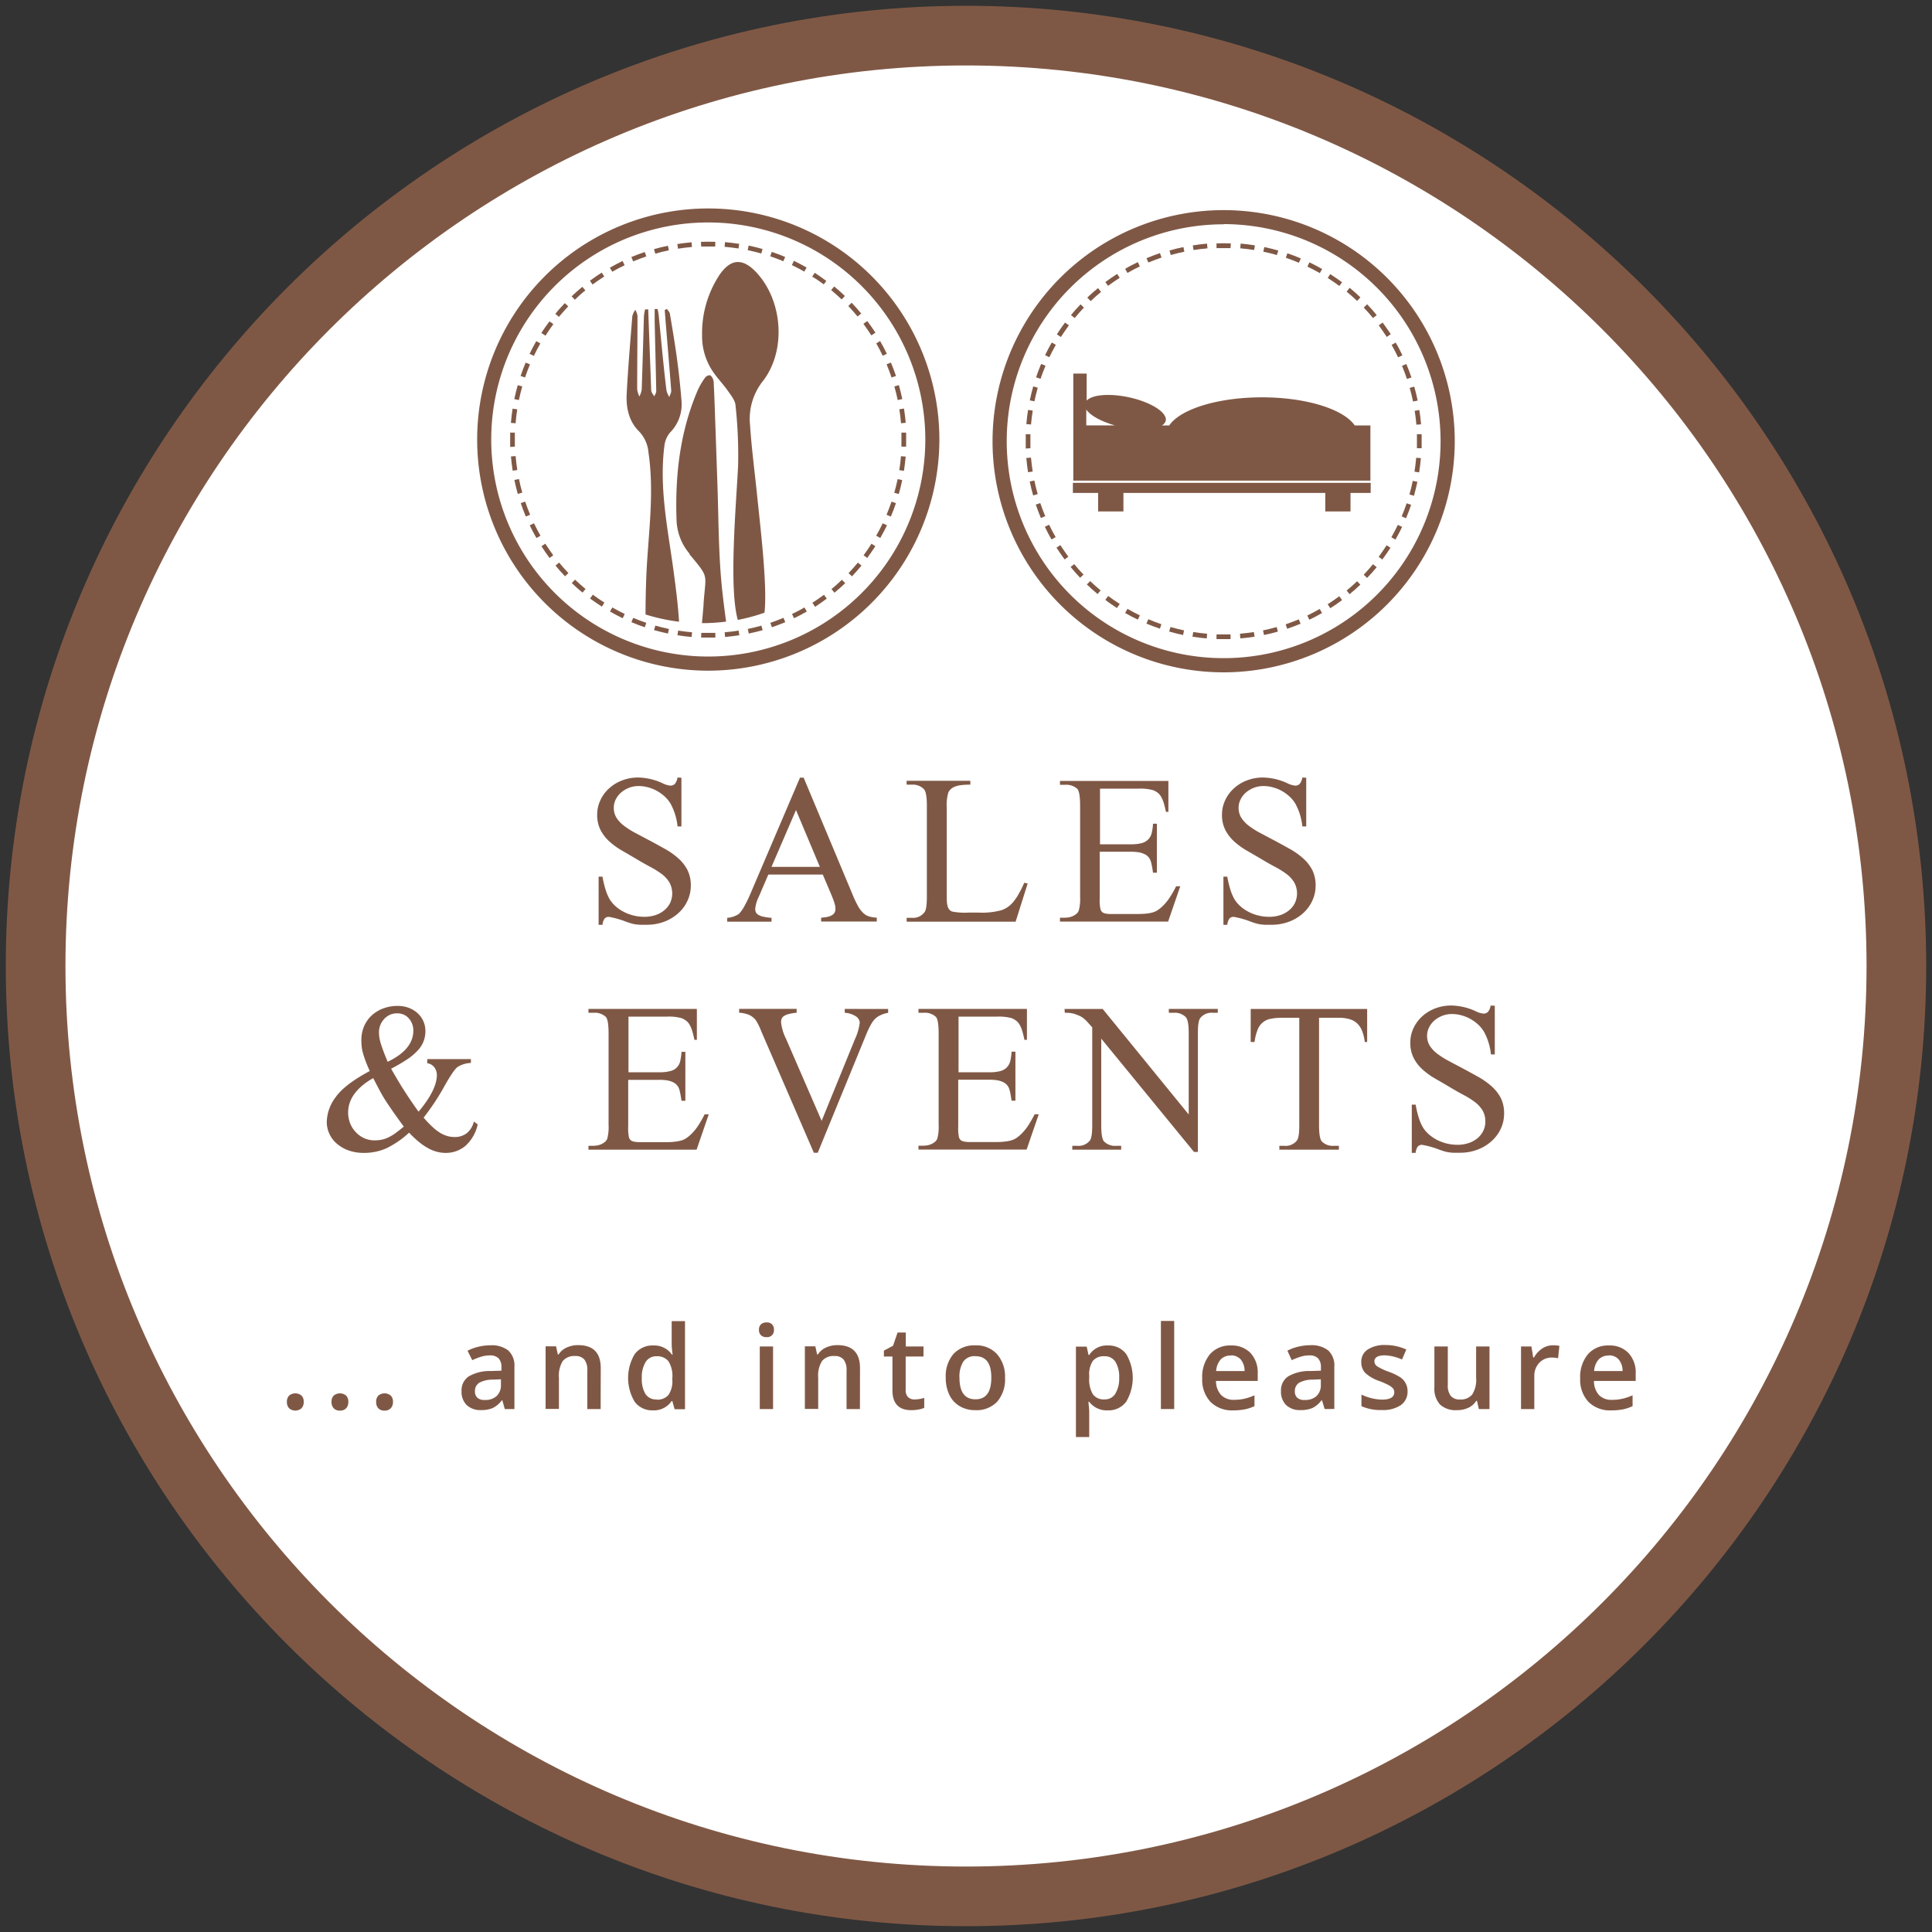
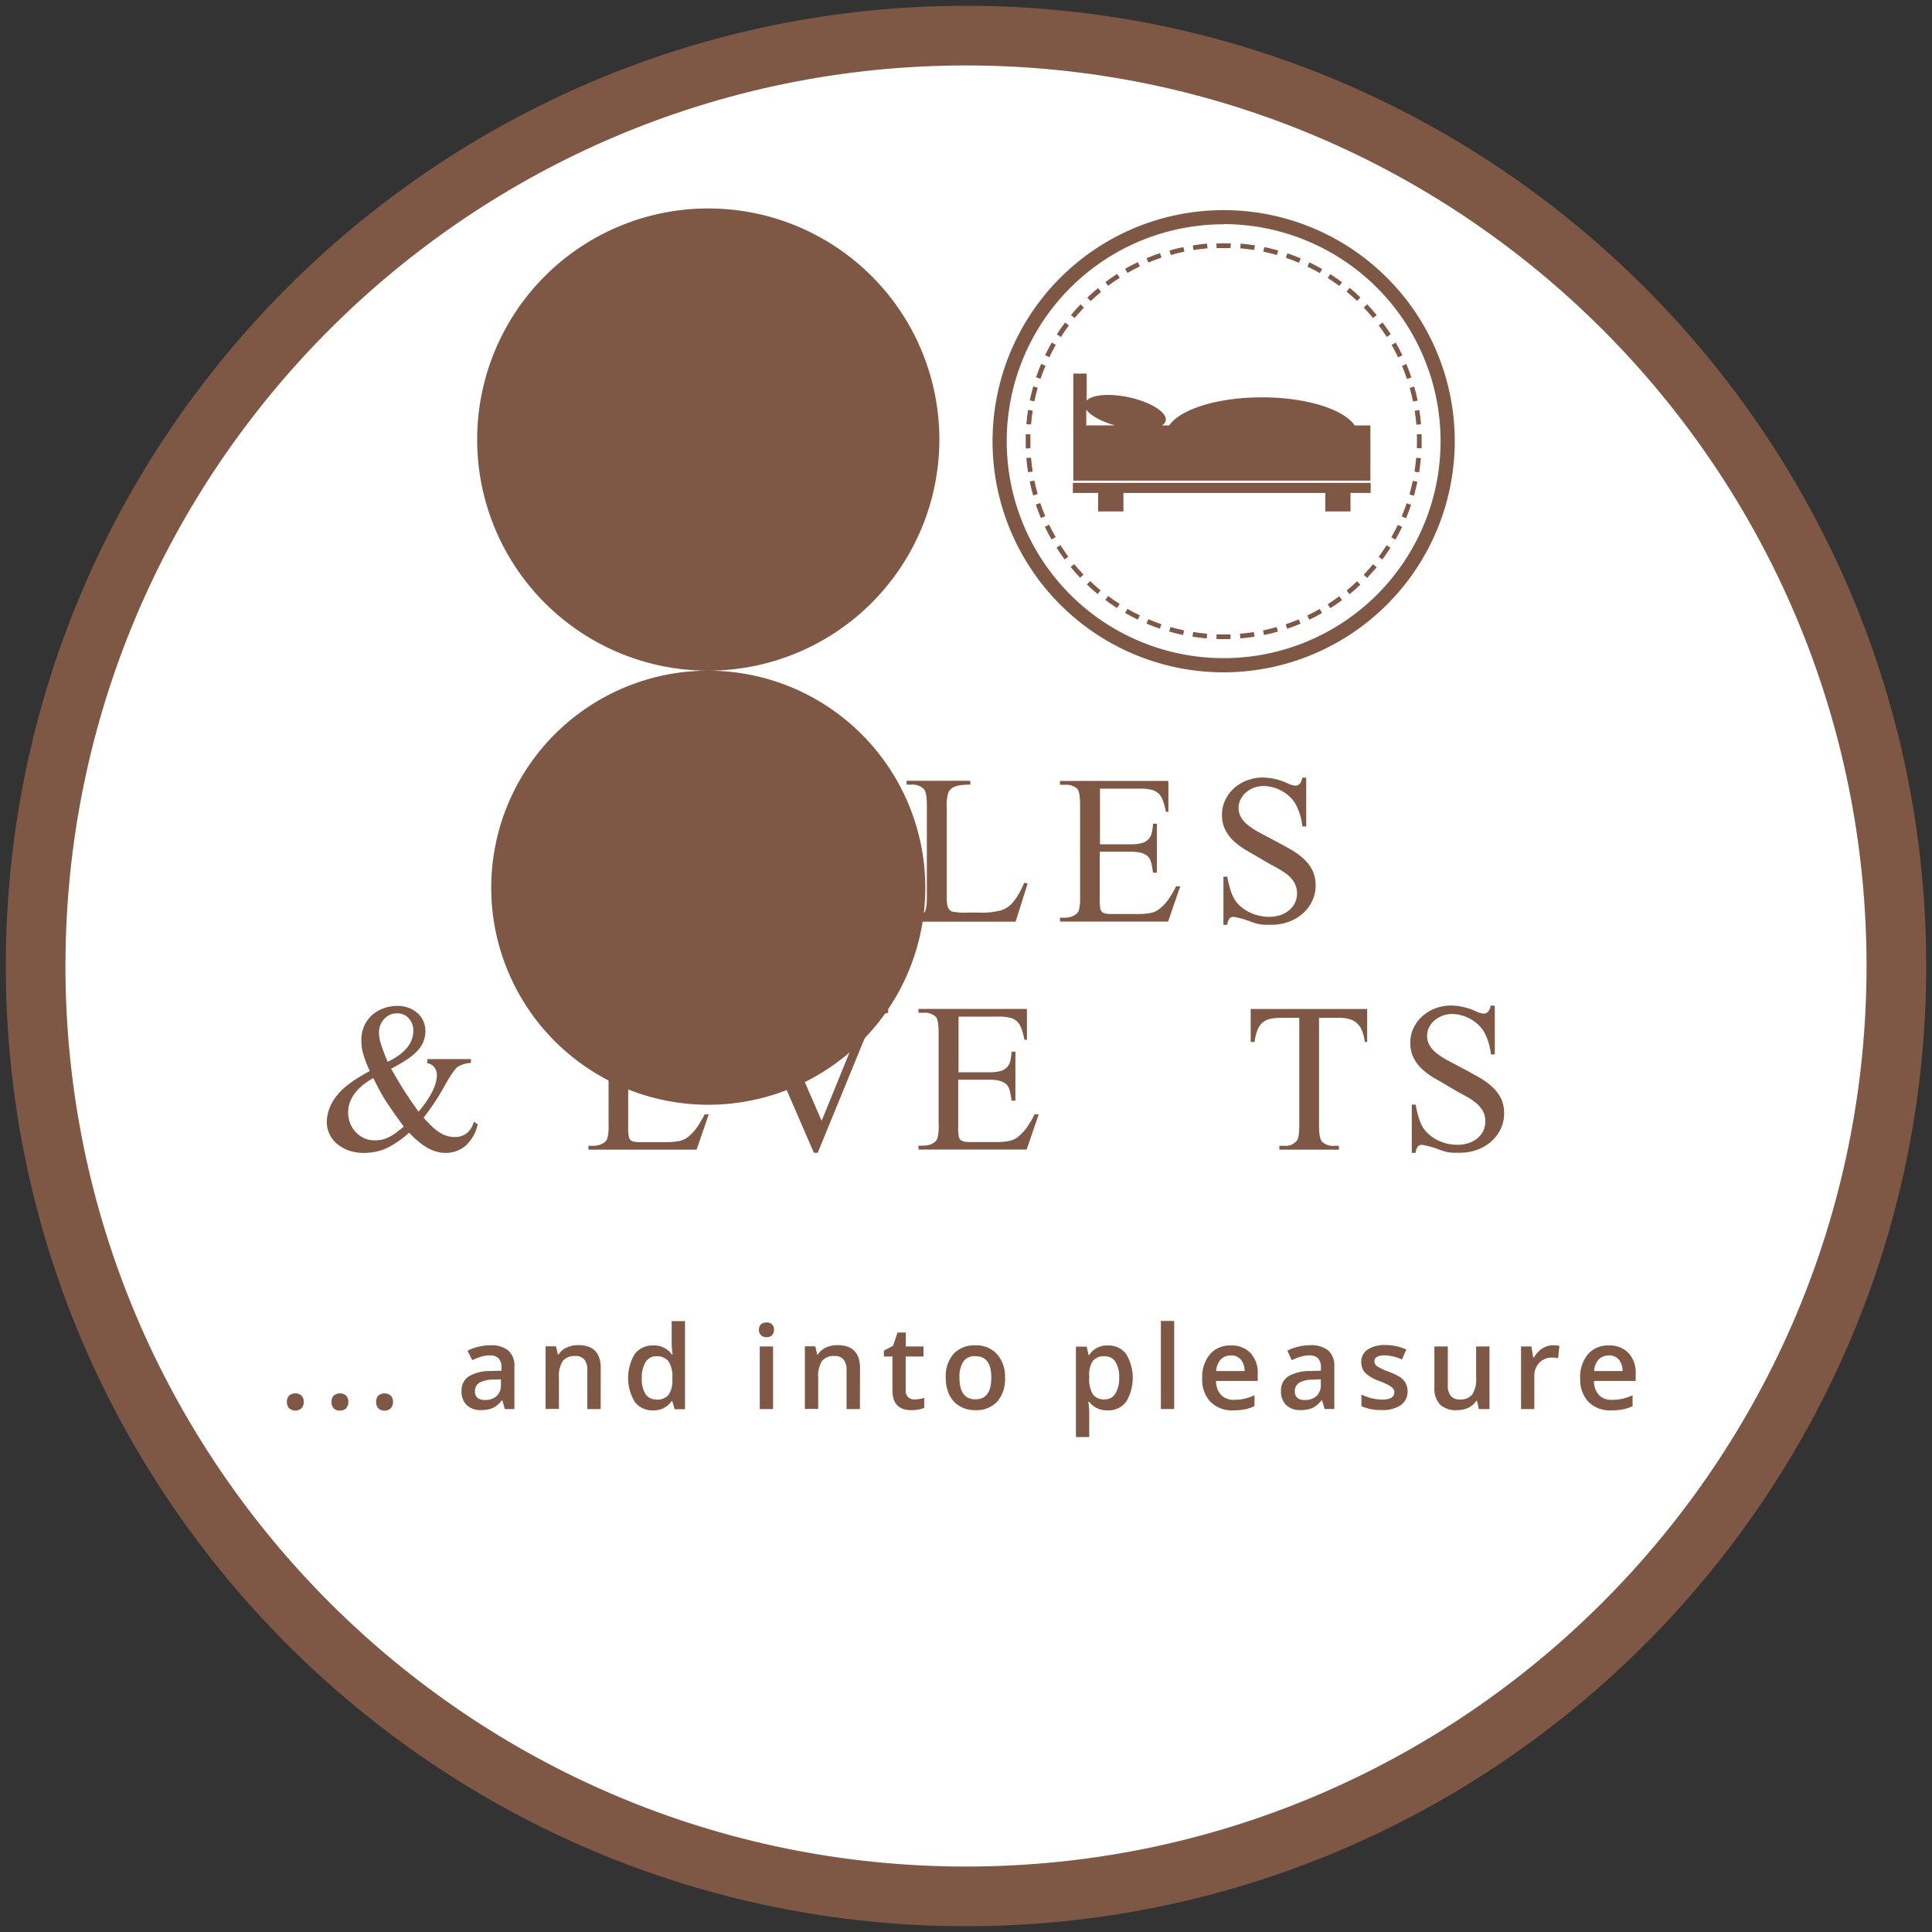
<svg xmlns="http://www.w3.org/2000/svg" id="EN" width="500" height="500" viewBox="0 0 500 500">
  <rect x="0" y="0" width="500" height="500" fill="#333333" stroke="none" />
  <defs>
    <style>.cls-1{fill:#fff;}.cls-2{fill:#7f5845;}</style>
  </defs>
  <title>Icon-Arrangements</title>
  <g id="Events_Kopie_2" data-name="Events Kopie 2">
    <circle class="cls-1" cx="250" cy="250" r="245.47" />
    <path class="cls-2" d="M250,498.5C113,498.5,1.5,387,1.5,250S113,1.5,250,1.5,498.5,113,498.5,250,387,498.5,250,498.5Zm0-481.56C121.49,16.94,16.94,121.49,16.94,250S121.49,483.06,250,483.06,483.06,378.51,483.06,250,378.51,16.94,250,16.94Z" />
    <path class="cls-1" d="M183.31,164.41a50.66,50.66,0,1,0-50.66-50.66,50.66,50.66,0,0,0,50.66,50.66" />
    <path class="cls-2" d="M187.65,164.85l-.1-1.22c1.2-.1,2.41-.24,3.6-.44l.19,1.2c-1.22.2-2.46.35-3.69.46m6.12-.89-.24-1.19c1.2-.24,2.38-.54,3.51-.86l.34,1.17c-1.16.33-2.38.63-3.61.88m6-1.63-.4-1.15c1.08-.37,2.2-.78,3.4-1.29l.46,1.13c-1.22.5-2.36.93-3.46,1.31M205.5,160l-.53-1.1c1.11-.52,2.19-1.09,3.22-1.69l.61,1.05q-1.61.93-3.3,1.74m5.41-3-.66-1c1-.65,2-1.35,3-2.07l.71,1c-1,.74-2,1.45-3,2.11m5-3.65-.78-.93c.94-.78,1.86-1.59,2.71-2.41l.85.88c-.88.83-1.81,1.67-2.78,2.46m4.53-4.23-.89-.83c.84-.88,1.64-1.8,2.42-2.73l.93.78c-.79.95-1.62,1.88-2.46,2.78m4-4.73-1-.72c.73-1,1.43-2,2.05-3l1,.65c-.65,1-1.36,2-2.11,3.05m3.38-5.17-1.05-.61c.62-1.06,1.18-2.15,1.68-3.2l1.11.52c-.52,1.08-1.11,2.19-1.74,3.29m2.74-5.55-1.11-.47c.45-1.08.88-2.22,1.29-3.4l1.14.4c-.41,1.2-.85,2.36-1.32,3.47m2.06-5.84-1.17-.32c.32-1.13.61-2.32.87-3.53l1.18.25c-.26,1.24-.55,2.45-.88,3.6m1.33-6-1.2-.18c.19-1.22.34-2.42.43-3.6l1.22.09c-.1,1.21-.26,2.45-.45,3.69" />
    <path class="cls-2" d="M233.18,109.53c-.09-1.2-.24-2.42-.43-3.61l1.2-.19c.19,1.22.34,2.46.45,3.69Zm-.86-6c-.24-1.21-.53-2.39-.86-3.52l1.17-.34c.33,1.16.62,2.38.88,3.61Zm-1.59-5.84c-.36-1.08-.78-2.2-1.28-3.4l1.12-.46c.5,1.22.94,2.36,1.31,3.46Zm-2.28-5.61c-.52-1.11-1.09-2.18-1.68-3.22l1-.6c.61,1.06,1.2,2.16,1.74,3.29Zm-2.94-5.28c-.65-1-1.35-2-2.06-3l1-.71c.75,1,1.46,2,2.11,3Zm-3.57-4.89c-.78-.94-1.59-1.86-2.4-2.71l.87-.85c.84.88,1.67,1.82,2.47,2.78Zm-4.12-4.42c-.87-.83-1.79-1.64-2.72-2.42l.78-.93c1,.79,1.88,1.62,2.78,2.46ZM213.2,73.6c-1-.73-2-1.43-3-2l.65-1c1,.65,2,1.35,3,2.1Zm-5.06-3.31c-1.07-.62-2.14-1.18-3.2-1.68l.52-1.11c1.08.52,2.19,1.11,3.29,1.74Zm-5.41-2.68c-1.08-.45-2.21-.88-3.39-1.28l.39-1.14c1.2.4,2.37.84,3.47,1.31Zm-5.71-2c-1.1-.32-2.26-.6-3.52-.87l.25-1.19c1.3.28,2.47.57,3.6.89Zm-5.9-1.3c-1.21-.19-2.42-.34-3.59-.43l.1-1.22c1.2.11,2.44.26,3.67.45Z" />
    <path class="cls-2" d="M133.44,109.54l-1.22-.1c.1-1.21.25-2.45.44-3.68l1.2.18c-.19,1.22-.34,2.42-.42,3.6m.85-6-1.19-.26c.28-1.29.57-2.47.89-3.6l1.17.33c-.32,1.11-.6,2.26-.87,3.53m1.59-5.84-1.15-.4c.4-1.2.85-2.36,1.31-3.46l1.12.47c-.45,1.08-.89,2.21-1.28,3.39m2.28-5.6-1.1-.53c.51-1.08,1.1-2.18,1.73-3.29l1.05.61q-.93,1.62-1.68,3.21m2.94-5.28-1-.65c.65-1,1.35-2,2.11-3l1,.72c-.73,1-1.43,2-2.05,3M144.65,82l-.93-.77c.78-1,1.61-1.88,2.45-2.78l.89.83c-.83.88-1.63,1.79-2.41,2.72m4.13-4.43-.85-.88c.88-.83,1.81-1.66,2.78-2.46l.78.93c-1,.78-1.87,1.59-2.71,2.41m4.6-3.91-.71-1c1-.74,2-1.45,3.05-2.11l.66,1c-1,.65-2,1.34-3,2.06m5.06-3.32-.61-1c1.06-.62,2.16-1.2,3.3-1.75l.52,1.11c-1.1.52-2.18,1.09-3.21,1.68m5.43-2.68-.47-1.13c1.22-.5,2.36-.93,3.47-1.3l.39,1.14c-1.08.37-2.2.79-3.39,1.29m5.72-2-.34-1.17c1.15-.33,2.37-.63,3.61-.88l.24,1.18c-1.21.25-2.39.54-3.51.87m5.88-1.29-.18-1.2c1.21-.19,2.45-.35,3.69-.46l.1,1.22c-1.2.1-2.42.25-3.61.44" />
    <path class="cls-2" d="M179,164.85c-1.2-.11-2.45-.25-3.68-.45l.19-1.2c1.21.19,2.42.34,3.59.43Zm-6.13-.89c-1.29-.28-2.46-.57-3.6-.88l.33-1.17c1.11.31,2.27.6,3.53.87Zm-6-1.63c-1.2-.4-2.37-.84-3.46-1.31l.46-1.11c1.08.45,2.22.88,3.39,1.28ZM161.15,160c-1.07-.52-2.18-1.1-3.28-1.73l.6-1.06c1.08.62,2.15,1.18,3.21,1.69Zm-5.39-3c-1-.65-2-1.35-3.06-2.1l.72-1c1,.74,2,1.43,3,2.05Zm-5-3.64c-1-.78-1.88-1.62-2.78-2.46l.83-.89c.88.83,1.79,1.64,2.73,2.42Zm-4.53-4.21c-.84-.88-1.67-1.82-2.47-2.78l.94-.78c.78.95,1.59,1.87,2.4,2.71Zm-4-4.74c-.74-1-1.45-2-2.11-3.05l1-.66c.65,1,1.34,2,2.06,3Zm-3.39-5.17c-.61-1-1.2-2.16-1.75-3.29l1.11-.52c.52,1.1,1.09,2.17,1.68,3.21Zm-2.76-5.56c-.51-1.23-.94-2.37-1.31-3.47l1.14-.4c.37,1.09.79,2.2,1.29,3.4ZM134,127.82c-.33-1.15-.62-2.37-.88-3.61l1.19-.24c.24,1.21.53,2.39.86,3.51Zm-1.32-6c-.19-1.22-.34-2.46-.45-3.69l1.21-.1c.1,1.2.25,2.41.44,3.61Z" />
    <path class="cls-2" d="M183.32,165c-.63,0-1.25,0-1.87,0l.05-1.21c1.21,0,2.41,0,3.63,0l0,1.21c-.62,0-1.23,0-1.85,0m51.23-49.41-1.22,0c0-.6,0-1.21,0-1.81s0-1.22,0-1.82l1.22,0q0,.93,0,1.86c0,.62,0,1.24,0,1.85m-102.48,0c0-.61,0-1.23,0-1.85s0-1.24,0-1.86l1.21,0c0,.6,0,1.21,0,1.82s0,1.21,0,1.81Zm53.06-51.87c-1.22,0-2.42,0-3.63,0l-.05-1.21q1.86-.08,3.72,0Z" />
-     <path class="cls-2" d="M183.31,173.57a59.81,59.81,0,1,1,59.8-59.82,59.88,59.88,0,0,1-59.8,59.82m0-116a56.17,56.17,0,1,0,56.16,56.16,56.22,56.22,0,0,0-56.16-56.16" />
+     <path class="cls-2" d="M183.31,173.57a59.81,59.81,0,1,1,59.8-59.82,59.88,59.88,0,0,1-59.8,59.82a56.17,56.17,0,1,0,56.16,56.16,56.22,56.22,0,0,0-56.16-56.16" />
    <path class="cls-2" d="M190.91,160.44a47.31,47.31,0,0,0,6.94-1.88c.8-7-1.15-22.82-1.92-30.48-.61-6-1.42-12-1.81-18a15.72,15.72,0,0,1,3.24-11.36c6.19-7.87,5.27-20.92-1.67-28.28-3.49-3.7-6.58-3.53-9.49.71a27.39,27.39,0,0,0-4.5,15.55,16.38,16.38,0,0,0,3.17,10c1.09,1.51,2.39,2.87,3.47,4.4.79,1.15,1.86,2.42,2,3.71a118.71,118.71,0,0,1,.68,15.64c-.45,9.6-2.47,31.58-.07,40M163.65,81.72c-.53,6.71-1.11,13.42-1.46,20.14-.2,3.56.52,7.1,3.12,9.7a9,9,0,0,1,2.52,5.6c1.35,9.17.31,18.28-.31,27.41-.33,4.81-.44,9.63-.46,14.45a47.67,47.67,0,0,0,8.68,1.88c-.26-4.21-.79-8.4-1.35-12.58-1.44-10.92-3.86-21.76-2.45-32.88a6.54,6.54,0,0,1,1.44-3.47,10.34,10.34,0,0,0,3-8.16q-.45-5.59-1.2-11.16c-.52-3.82-1.17-7.63-1.81-11.44-.07-.45-.5-.84-.76-1.26l-.58.29c.57,7.35,1.11,13.35,1.67,20.7.09.69-.34,1.23-.47,1.81a5.15,5.15,0,0,1-.76-1.8c-.79-6.44-1.35-12.9-2-19.35a15.3,15.3,0,0,0-.29-1.62l-.75,0c0,1.1,0,2.2,0,3.31.13,5.86.29,11.79.4,17.64.06.78-.29,1.08-.49,1.66-.3-.55-.67-.79-.81-1.53-.26-7.45-.51-13.53-.77-21l-.81,0a12,12,0,0,0-.3,1.76c-.19,6.35-.36,12.71-.58,19.06a6.57,6.57,0,0,1-.59,1.73,6.38,6.38,0,0,1-.58-1.83c0-6.35.08-12.71.08-19.07a4.55,4.55,0,0,0-.57-1.53,5,5,0,0,0-.72,1.5m14.69,61.69c5.25,6.33,4.27,4.85,3.7,12.85,0,.13,0,.25,0,.37-.14,1.56-.27,3.12-.42,4.68h.25a48.92,48.92,0,0,0,6-.4c-.51-3.82-1-7.63-1.32-11.46-.64-7.88-.64-15.81-.91-23.71h0q-.24-7.09-.49-14.2c-.16-4.17-.26-8.34-.49-12.51a2.45,2.45,0,0,0-.9-1.88c-1,0-1.32.63-1.69,1.15a17.58,17.58,0,0,0-1.77,3.28c-4.43,10.61-5.65,21.73-5.25,33.12a14.19,14.19,0,0,0,3.41,8.7" />
    <g id="HNT_Symbol_Zimmer" data-name="HNT Symbol Zimmer">
      <path class="cls-1" d="M316.69,164.8A50.66,50.66,0,1,0,266,114.14a50.67,50.67,0,0,0,50.65,50.66" />
      <path class="cls-2" d="M321,165.22l-.1-1.21c1.2-.11,2.41-.25,3.6-.43l.19,1.19c-1.21.2-2.46.34-3.69.45m6.12-.88-.25-1.2c1.2-.24,2.38-.53,3.52-.86l.34,1.17c-1.17.34-2.38.64-3.61.89m6-1.62-.39-1.15c1.08-.37,2.19-.79,3.4-1.28l.46,1.13c-1.23.5-2.36.93-3.47,1.3m5.73-2.34-.53-1.09c1.11-.53,2.18-1.1,3.22-1.7l.6,1.06c-1.05.61-2.16,1.2-3.29,1.73m5.42-3-.67-1c1-.65,2-1.34,3-2.07l.73,1c-1,.73-2,1.44-3.05,2.1m5-3.64-.78-.94c.93-.76,1.84-1.57,2.72-2.41l.84.89c-.89.86-1.83,1.68-2.78,2.46m4.52-4.2-.87-.84c.79-.83,1.61-1.74,2.4-2.71l.95.78c-.82,1-1.65,1.92-2.48,2.77m4-4.72-1-.74c.73-1,1.41-2,2.05-3l1,.65c-.66,1-1.38,2.07-2.12,3.07m3.4-5.18-1.05-.61c.61-1.07,1.18-2.15,1.68-3.2l1.11.52c-.52,1.09-1.1,2.19-1.74,3.29m2.75-5.53-1.13-.48c.48-1.13.91-2.27,1.29-3.39l1.16.4c-.39,1.14-.83,2.3-1.32,3.47m2.05-5.82-1.17-.34c.34-1.19.63-2.37.86-3.52l1.2.25c-.24,1.17-.55,2.38-.89,3.61m1.34-6.05-1.2-.19c.18-1.18.33-2.39.44-3.59l1.21.09c-.1,1.24-.25,2.48-.45,3.69" />
      <path class="cls-2" d="M366.56,109.91c-.1-1.19-.26-2.41-.44-3.6l1.2-.19c.2,1.22.35,2.46.45,3.69Zm-.87-6c-.25-1.2-.53-2.38-.86-3.52l1.17-.34c.34,1.17.64,2.38.89,3.62Zm-1.57-5.83c-.37-1.09-.79-2.2-1.28-3.41l1.12-.46c.51,1.23.94,2.36,1.32,3.47Zm-2.29-5.6c-.52-1.11-1.09-2.18-1.69-3.22l1.06-.6c.61,1,1.2,2.16,1.74,3.29Zm-2.94-5.28c-.65-1-1.35-2-2.07-3l1-.73c.73,1,1.44,2,2.11,3Zm-3.55-4.89c-.77-.93-1.57-1.84-2.4-2.72l.88-.84c.86.89,1.68,1.83,2.47,2.79Zm-4.12-4.43c-.83-.79-1.75-1.61-2.71-2.4l.78-1c1,.82,1.92,1.65,2.78,2.48ZM346.62,74c-1-.73-2-1.42-3-2.06l.64-1c1,.65,2.08,1.37,3.07,2.11Zm-5.05-3.32c-1.09-.61-2.16-1.18-3.21-1.68l.52-1.11c1.08.52,2.19,1.1,3.29,1.74ZM336.16,68c-1.12-.47-2.26-.91-3.38-1.29l.39-1.16c1.15.39,2.32.83,3.48,1.33Zm-5.69-2c-1.19-.34-2.37-.62-3.52-.86l.25-1.2c1.17.24,2.39.55,3.61.89Zm-5.9-1.3c-1.17-.18-2.38-.34-3.59-.44l.1-1.22c1.24.11,2.47.26,3.69.46Z" />
      <path class="cls-2" d="M266.83,109.86l-1.21-.1c.1-1.24.25-2.47.45-3.68l1.2.19c-.19,1.18-.34,2.39-.44,3.59m.88-6-1.2-.25c.24-1.17.55-2.39.89-3.61l1.17.34c-.34,1.19-.63,2.37-.86,3.52m1.58-5.82-1.16-.4c.39-1.14.84-2.3,1.32-3.46l1.13.47c-.48,1.14-.91,2.28-1.29,3.39m2.28-5.59-1.1-.53c.51-1.07,1.09-2.18,1.73-3.28l1.05.6c-.61,1.09-1.18,2.15-1.68,3.21m2.94-5.27-1-.65c.65-1,1.37-2.07,2.12-3.06l1,.73c-.72,1-1.42,2-2.06,3m3.55-4.89-.95-.77c.82-1,1.65-1.93,2.48-2.78l.87.85c-.79.83-1.6,1.74-2.4,2.7m4.12-4.41-.85-.89c.89-.85,1.83-1.67,2.78-2.46l.78,1c-.93.76-1.84,1.57-2.71,2.4M286.79,74l-.73-1c1-.73,2-1.44,3.06-2.11l.66,1c-1,.65-2,1.34-3,2.07m5-3.32-.6-1.06c1-.61,2.15-1.2,3.29-1.74l.52,1.11c-1.1.52-2.18,1.09-3.21,1.69m5.41-2.7-.47-1.12c1.23-.51,2.36-.94,3.48-1.32l.39,1.16c-1.09.37-2.19.79-3.4,1.28M303,66l-.34-1.17c1.16-.34,2.37-.64,3.61-.89l.24,1.2c-1.2.25-2.38.53-3.51.86m5.88-1.29-.18-1.2c1.21-.2,2.45-.35,3.68-.46l.11,1.22c-1.2.1-2.42.26-3.61.44" />
      <path class="cls-2" d="M312.3,165.22q-1.86-.15-3.69-.45l.2-1.2c1.18.19,2.38.33,3.59.44Zm-6.12-.88c-1.17-.25-2.38-.55-3.6-.9l.34-1.17c1.18.34,2.37.63,3.51.87Zm-6-1.64c-1.15-.38-2.31-.83-3.48-1.31l.48-1.14c1.13.49,2.28.91,3.39,1.3Zm-5.71-2.34c-1.08-.51-2.19-1.09-3.29-1.72l.61-1.07c1.08.62,2.15,1.19,3.2,1.69Zm-5.41-3c-1-.66-2.06-1.36-3-2.12l.73-1c1,.73,2,1.42,3,2.06Zm-5-3.62c-1-.82-1.92-1.65-2.78-2.48l.85-.88c.84.81,1.75,1.61,2.71,2.41Zm-4.53-4.22c-.85-.9-1.68-1.84-2.46-2.79L278,146c.77.93,1.58,1.84,2.41,2.71Zm-4-4.73c-.73-1-1.44-2-2.11-3.06l1-.66c.65,1,1.34,2,2.06,3Zm-3.38-5.18c-.62-1-1.2-2.16-1.75-3.29l1.11-.52c.53,1.09,1.09,2.18,1.69,3.2Zm-2.77-5.55c-.51-1.23-.94-2.37-1.32-3.47l1.16-.4c.37,1.09.79,2.2,1.29,3.4Zm-2-5.85c-.34-1.15-.63-2.37-.89-3.61l1.2-.24c.25,1.2.54,2.39.86,3.51Zm-1.32-6c-.19-1.21-.35-2.45-.45-3.69l1.21-.09c.11,1.2.26,2.41.44,3.6Z" />
      <path class="cls-2" d="M316.69,165.4c-.62,0-1.24,0-1.86,0l0-1.21c1.2,0,2.43,0,3.63,0l0,1.21c-.61,0-1.23,0-1.85,0M367.92,116l-1.22,0c0-.6,0-1.21,0-1.81s0-1.22,0-1.82l1.22,0c0,.61,0,1.23,0,1.86s0,1.24,0,1.85m-102.46,0c0-.61,0-1.23,0-1.85s0-1.25,0-1.86l1.21,0c0,.6,0,1.21,0,1.82s0,1.21,0,1.81Zm53-51.87c-1.2,0-2.43,0-3.63,0l0-1.21c1.23-.06,2.49-.06,3.71,0Z" />
      <path class="cls-2" d="M316.69,174a59.81,59.81,0,1,1,59.8-59.81A59.87,59.87,0,0,1,316.69,174m0-115.95a56.14,56.14,0,1,0,56.13,56.14A56.2,56.2,0,0,0,316.69,58" />
      <polygon class="cls-2" points="354.73 124.96 277.66 124.96 277.66 127.57 284.2 127.57 284.2 132.36 290.74 132.36 290.74 127.57 342.98 127.57 342.98 132.36 349.51 132.36 349.51 127.57 354.73 127.57 354.73 124.96" />
      <path class="cls-2" d="M350.6,110.1c-2.86-4.18-12.49-7.27-24-7.27s-21.18,3.09-24,7.27h-1.91a2,2,0,0,0,1-1.2c.46-2.14-3.85-4.87-9.62-6.1-5-1.06-9.45-.65-10.84.88v-7h-3.46v19.63h0v8.08h76.89V110.1Zm-69.47,0V106c1.05,1.52,3.82,3.08,7.42,4.09Z" />
    </g>
    <path class="cls-2" d="M74.25,362.83a2.25,2.25,0,0,1,.56-1.64,2.52,2.52,0,0,1,3.24,0,2.26,2.26,0,0,1,.55,1.62,2.28,2.28,0,0,1-.56,1.64,2.46,2.46,0,0,1-3.23,0A2.34,2.34,0,0,1,74.25,362.83Z" />
    <path class="cls-2" d="M85.8,362.83a2.21,2.21,0,0,1,.56-1.64,2.51,2.51,0,0,1,3.23,0,2.26,2.26,0,0,1,.56,1.62,2.33,2.33,0,0,1-.56,1.64,2.1,2.1,0,0,1-1.62.61,2.08,2.08,0,0,1-1.61-.6A2.29,2.29,0,0,1,85.8,362.83Z" />
    <path class="cls-2" d="M97.35,362.83a2.24,2.24,0,0,1,.55-1.64,2.52,2.52,0,0,1,3.24,0,2.26,2.26,0,0,1,.56,1.62,2.29,2.29,0,0,1-.57,1.64,2.07,2.07,0,0,1-1.62.61,2.09,2.09,0,0,1-1.61-.6A2.33,2.33,0,0,1,97.35,362.83Z" />
    <path class="cls-2" d="M130.64,364.66,130,362.4h-.12a6.66,6.66,0,0,1-2.36,2,7.54,7.54,0,0,1-3,.53,5.14,5.14,0,0,1-3.73-1.29,4.79,4.79,0,0,1-1.34-3.65,4.28,4.28,0,0,1,1.86-3.78,10.74,10.74,0,0,1,5.67-1.39l2.79-.09v-.86a3.29,3.29,0,0,0-.72-2.32,3,3,0,0,0-2.25-.77,7.61,7.61,0,0,0-2.39.37,17.48,17.48,0,0,0-2.19.86L121,349.57a11.94,11.94,0,0,1,2.89-1.05,13.2,13.2,0,0,1,3-.36,7,7,0,0,1,4.66,1.35,5.28,5.28,0,0,1,1.58,4.23v10.92Zm-5.13-2.35a4.3,4.3,0,0,0,3-1,3.79,3.79,0,0,0,1.13-2.94v-1.41l-2.08.09a7.12,7.12,0,0,0-3.53.81,2.48,2.48,0,0,0-1.11,2.22,2.15,2.15,0,0,0,.65,1.68A2.74,2.74,0,0,0,125.51,362.31Z" />
    <path class="cls-2" d="M155.45,364.66H152v-10a4.31,4.31,0,0,0-.76-2.8,2.89,2.89,0,0,0-2.39-.92,3.85,3.85,0,0,0-3.2,1.28,7.16,7.16,0,0,0-1,4.33v8.07H141.2v-16.2h2.7l.48,2.12h.18a4.75,4.75,0,0,1,2.08-1.79,6.92,6.92,0,0,1,3-.63q5.83,0,5.83,5.94Z" />
    <path class="cls-2" d="M169,365a5.63,5.63,0,0,1-4.73-2.2,12,12,0,0,1,0-12.37,5.7,5.7,0,0,1,4.77-2.22,5.58,5.58,0,0,1,4.86,2.36h.18a20,20,0,0,1-.25-2.75v-5.91h3.45v22.8h-2.69l-.6-2.13h-.16A5.52,5.52,0,0,1,169,365Zm.92-2.78A3.72,3.72,0,0,0,173,361a6.22,6.22,0,0,0,1-3.87v-.48a7.23,7.23,0,0,0-1-4.36A3.71,3.71,0,0,0,169.9,351a3.18,3.18,0,0,0-2.8,1.47,7.57,7.57,0,0,0-1,4.19,7.39,7.39,0,0,0,.95,4.11A3.21,3.21,0,0,0,169.93,362.17Z" />
    <path class="cls-2" d="M196.42,344.16a1.91,1.91,0,0,1,.51-1.42,2,2,0,0,1,1.44-.49,1.73,1.73,0,0,1,1.92,1.91,1.74,1.74,0,0,1-1.92,1.89,1.94,1.94,0,0,1-1.44-.5A1.87,1.87,0,0,1,196.42,344.16Zm3.65,20.5h-3.44v-16.2h3.44Z" />
    <path class="cls-2" d="M222.55,364.66h-3.46v-10a4.31,4.31,0,0,0-.76-2.8,2.89,2.89,0,0,0-2.39-.92,3.81,3.81,0,0,0-3.19,1.28,7.09,7.09,0,0,0-1,4.33v8.07h-3.45v-16.2H211l.48,2.12h.18a4.81,4.81,0,0,1,2.08-1.79,7,7,0,0,1,3-.63c3.88,0,5.83,2,5.83,5.94Z" />
    <path class="cls-2" d="M236.67,362.17a8.19,8.19,0,0,0,2.52-.4v2.59a6.56,6.56,0,0,1-1.47.42,10.32,10.32,0,0,1-1.87.17q-4.89,0-4.89-5.16v-8.73h-2.21v-1.52l2.37-1.26,1.17-3.43h2.13v3.61H239v2.6h-4.61v8.68a2.38,2.38,0,0,0,.62,1.83A2.24,2.24,0,0,0,236.67,362.17Z" />
    <path class="cls-2" d="M260.1,356.53a8.82,8.82,0,0,1-2,6.19,7.29,7.29,0,0,1-5.67,2.23,7.7,7.7,0,0,1-4-1A6.72,6.72,0,0,1,245.7,361a10,10,0,0,1-.94-4.45,8.8,8.8,0,0,1,2-6.15,7.32,7.32,0,0,1,5.7-2.22,7.16,7.16,0,0,1,5.57,2.27A8.76,8.76,0,0,1,260.1,356.53Zm-11.79,0q0,5.61,4.14,5.61c2.74,0,4.1-1.87,4.1-5.61s-1.37-5.55-4.13-5.55a3.51,3.51,0,0,0-3.14,1.43A7.32,7.32,0,0,0,248.31,356.53Z" />
    <path class="cls-2" d="M286.66,365a5.67,5.67,0,0,1-4.77-2.21h-.21q.21,2.06.21,2.49v6.63h-3.44v-23.4h2.78q.12.45.48,2.16h.18a5.38,5.38,0,0,1,4.83-2.46,5.65,5.65,0,0,1,4.73,2.2,12.05,12.05,0,0,1,0,12.36A5.67,5.67,0,0,1,286.66,365Zm-.83-14a3.59,3.59,0,0,0-3,1.2,6.21,6.21,0,0,0-.94,3.83v.52a7.51,7.51,0,0,0,.94,4.28,3.46,3.46,0,0,0,3.06,1.33,3.1,3.1,0,0,0,2.75-1.47,7.5,7.5,0,0,0,1-4.17,7.33,7.33,0,0,0-1-4.13A3.2,3.2,0,0,0,285.83,351Z" />
    <path class="cls-2" d="M303.88,364.66h-3.44v-22.8h3.44Z" />
    <path class="cls-2" d="M319.18,365a7.83,7.83,0,0,1-5.91-2.2,8.39,8.39,0,0,1-2.14-6.08,9.2,9.2,0,0,1,2-6.24,6.85,6.85,0,0,1,5.44-2.27,6.67,6.67,0,0,1,5.07,1.95,7.45,7.45,0,0,1,1.86,5.36v1.86h-10.8A5.34,5.34,0,0,0,316,361a4.46,4.46,0,0,0,3.39,1.27A11.89,11.89,0,0,0,322,362a13.92,13.92,0,0,0,2.66-.9v2.8a10.33,10.33,0,0,1-2.55.85A15.28,15.28,0,0,1,319.18,365Zm-.63-14.18a3.46,3.46,0,0,0-2.63,1,5,5,0,0,0-1.18,3h7.35a4.51,4.51,0,0,0-1-3A3.32,3.32,0,0,0,318.55,350.77Z" />
    <path class="cls-2" d="M342.82,364.66l-.69-2.26H342a6.66,6.66,0,0,1-2.36,2,7.59,7.59,0,0,1-3.05.53,5.17,5.17,0,0,1-3.73-1.29,4.83,4.83,0,0,1-1.34-3.65,4.28,4.28,0,0,1,1.86-3.78,10.77,10.77,0,0,1,5.67-1.39l2.8-.09v-.86a3.29,3.29,0,0,0-.72-2.32,3,3,0,0,0-2.25-.77,7.61,7.61,0,0,0-2.39.37,18.25,18.25,0,0,0-2.2.86l-1.11-2.46a11.94,11.94,0,0,1,2.89-1.05,13.18,13.18,0,0,1,3-.36,7,7,0,0,1,4.67,1.35,5.28,5.28,0,0,1,1.58,4.23v10.92Zm-5.12-2.35a4.3,4.3,0,0,0,3-1,3.83,3.83,0,0,0,1.13-2.94v-1.41l-2.08.09a7.2,7.2,0,0,0-3.54.81,2.5,2.5,0,0,0-1.1,2.22,2.15,2.15,0,0,0,.64,1.68A2.76,2.76,0,0,0,337.7,362.31Z" />
    <path class="cls-2" d="M364.27,360a4.21,4.21,0,0,1-1.73,3.64,8.23,8.23,0,0,1-5,1.27,11.78,11.78,0,0,1-5.2-1v-3a12.92,12.92,0,0,0,5.32,1.31q3.18,0,3.18-1.92a1.52,1.52,0,0,0-.35-1,4.23,4.23,0,0,0-1.16-.85,20.12,20.12,0,0,0-2.24-1,10.36,10.36,0,0,1-3.79-2.16,4,4,0,0,1-1-2.82,3.7,3.7,0,0,1,1.68-3.23,8,8,0,0,1,4.56-1.15,13,13,0,0,1,5.41,1.16l-1.11,2.59a12.08,12.08,0,0,0-4.41-1.08c-1.82,0-2.73.52-2.73,1.55a1.57,1.57,0,0,0,.71,1.29,15.68,15.68,0,0,0,3.1,1.45,14.41,14.41,0,0,1,2.92,1.42,4.27,4.27,0,0,1,1.34,1.49A4.2,4.2,0,0,1,364.27,360Z" />
    <path class="cls-2" d="M382.72,364.66l-.48-2.13h-.18a4.87,4.87,0,0,1-2,1.78,6.85,6.85,0,0,1-3,.64,6,6,0,0,1-4.39-1.46,6.07,6.07,0,0,1-1.45-4.44V348.46h3.47v10a4.32,4.32,0,0,0,.76,2.79,2.91,2.91,0,0,0,2.39.93,3.77,3.77,0,0,0,3.18-1.3,7.12,7.12,0,0,0,1-4.34v-8.07h3.46v16.2Z" />
    <path class="cls-2" d="M401.85,348.16a8.12,8.12,0,0,1,1.72.15l-.34,3.21a6.33,6.33,0,0,0-1.52-.18,4.4,4.4,0,0,0-3.35,1.35,4.88,4.88,0,0,0-1.28,3.5v8.47h-3.44v-16.2h2.69l.46,2.85H397a6.57,6.57,0,0,1,2.1-2.3A5.08,5.08,0,0,1,401.85,348.16Z" />
    <path class="cls-2" d="M417,365a7.83,7.83,0,0,1-5.91-2.2,8.39,8.39,0,0,1-2.14-6.08,9.2,9.2,0,0,1,2-6.24,6.85,6.85,0,0,1,5.44-2.27,6.65,6.65,0,0,1,5.06,1.95,7.41,7.41,0,0,1,1.87,5.36v1.86h-10.8a5.34,5.34,0,0,0,1.27,3.63,4.46,4.46,0,0,0,3.39,1.27,11.89,11.89,0,0,0,2.67-.28,13.92,13.92,0,0,0,2.66-.9v2.8a10.33,10.33,0,0,1-2.55.85A15.28,15.28,0,0,1,417,365Zm-.63-14.18a3.46,3.46,0,0,0-2.63,1,4.89,4.89,0,0,0-1.18,3h7.35a4.46,4.46,0,0,0-1-3A3.28,3.28,0,0,0,416.32,350.77Z" />
    <path class="cls-2" d="M176.35,201.28v12.6h-1a15.55,15.55,0,0,0-1.75-5.78,8.13,8.13,0,0,0-1.54-1.93,10.28,10.28,0,0,0-2-1.46,9.74,9.74,0,0,0-2.31-.94,8.94,8.94,0,0,0-2.45-.34,6.84,6.84,0,0,0-2.55.47,7,7,0,0,0-2.06,1.25,5.87,5.87,0,0,0-1.36,1.79,4.76,4.76,0,0,0-.48,2.08,4.82,4.82,0,0,0,.7,2.62,8,8,0,0,0,1.92,2.05,20.35,20.35,0,0,0,2.87,1.83l3.59,1.9c1.45.77,2.83,1.53,4.13,2.26a18.88,18.88,0,0,1,3.45,2.43,10.6,10.6,0,0,1,2.38,3,8.83,8.83,0,0,1,.89,4.1,9.11,9.11,0,0,1-.85,3.88,9.83,9.83,0,0,1-2.36,3.22,11.4,11.4,0,0,1-3.63,2.21,12.79,12.79,0,0,1-4.63.81c-.63,0-1.16,0-1.61,0a12.85,12.85,0,0,1-1.29-.12,8.94,8.94,0,0,1-1.27-.3c-.44-.13-1-.32-1.58-.55-.43-.16-.86-.31-1.31-.44s-.86-.25-1.24-.34l-.95-.21a2.68,2.68,0,0,0-.5-.08,1.39,1.39,0,0,0-1.06.4,3.23,3.23,0,0,0-.58,1.66h-1V226.88h1a28.34,28.34,0,0,0,.82,3.42,12.49,12.49,0,0,0,1.06,2.46,8.51,8.51,0,0,0,1.53,1.8,10.43,10.43,0,0,0,2.11,1.43,10.91,10.91,0,0,0,2.53.94,11.2,11.2,0,0,0,2.78.34,9,9,0,0,0,3-.48,7,7,0,0,0,2.28-1.31,5.51,5.51,0,0,0,1.44-1.9,5.87,5.87,0,0,0-.23-5.21,7.82,7.82,0,0,0-1.94-2.14,21.93,21.93,0,0,0-2.85-1.8c-1.08-.57-2.23-1.21-3.43-1.93-1.36-.81-2.67-1.57-3.93-2.3a19,19,0,0,1-3.34-2.39,10.66,10.66,0,0,1-2.33-3,8.5,8.5,0,0,1-.87-4,8.66,8.66,0,0,1,.81-3.68,9.57,9.57,0,0,1,2.23-3.06,10.46,10.46,0,0,1,3.37-2.08,11.48,11.48,0,0,1,4.25-.77,15.61,15.61,0,0,1,6.15,1.43,6.1,6.1,0,0,0,2.12.67,1.61,1.61,0,0,0,1.15-.42,3.36,3.36,0,0,0,.71-1.68Z" />
    <path class="cls-2" d="M212.94,226.34h-14.1l-2.47,5.75a8.87,8.87,0,0,0-.92,3.17,2.06,2.06,0,0,0,.15.79,1.61,1.61,0,0,0,.6.67,3.93,3.93,0,0,0,1.29.51,14.9,14.9,0,0,0,2.18.31v1H188.2v-1a6.38,6.38,0,0,0,3-1,8.19,8.19,0,0,0,1.43-2,33.12,33.12,0,0,0,1.6-3.29l12.81-30h.94l12.68,30.3a26.8,26.8,0,0,0,1.43,3,7.18,7.18,0,0,0,1.36,1.77,3.83,3.83,0,0,0,1.52.87,8.51,8.51,0,0,0,1.94.3v1H212.51v-1a10.09,10.09,0,0,0,1.8-.24,3.58,3.58,0,0,0,1.14-.49,1.77,1.77,0,0,0,.59-.67,2.05,2.05,0,0,0,.17-.83,4.61,4.61,0,0,0-.25-1.52c-.19-.62-.46-1.35-.82-2.21Zm-.76-2L206,209.64l-6.34,14.71Z" />
    <path class="cls-2" d="M265.07,228.46l.89.19-3.12,9.88h-28.2v-1H236a3.67,3.67,0,0,0,3.3-1.51c.38-.55.57-1.88.57-4v-23.5c0-2.29-.25-3.71-.75-4.27a4,4,0,0,0-3.12-1.18h-1.37v-1h16.49v1a18.79,18.79,0,0,0-2.46.13,6.37,6.37,0,0,0-1.61.41,3.13,3.13,0,0,0-1,.63,3.51,3.51,0,0,0-.6.79,11.53,11.53,0,0,0-.43,4.11v22.88c0,.63,0,1.16.06,1.61a4.88,4.88,0,0,0,.23,1.12,2.12,2.12,0,0,0,.43.72,1.71,1.71,0,0,0,.7.44,17.16,17.16,0,0,0,4.19.27h2.66a19.17,19.17,0,0,0,5.88-.62,6.54,6.54,0,0,0,1.61-.8,7,7,0,0,0,1.46-1.36,13.51,13.51,0,0,0,1.4-2.05A27.11,27.11,0,0,0,265.07,228.46Z" />
    <path class="cls-2" d="M284.68,204.1v14.4h8a10.5,10.5,0,0,0,2.83-.31,3.67,3.67,0,0,0,1.7-1,3.53,3.53,0,0,0,.86-1.65,13.14,13.14,0,0,0,.33-2.36h1v12.67h-1c-.13-.89-.25-1.62-.38-2.19a5.74,5.74,0,0,0-.38-1.22,3,3,0,0,0-.61-.84,3.13,3.13,0,0,0-1-.63,5.57,5.57,0,0,0-1.42-.41,12.52,12.52,0,0,0-2-.13h-8v12a11.15,11.15,0,0,0,.22,3,2.07,2.07,0,0,0,.27.45,1.13,1.13,0,0,0,.47.37,3.12,3.12,0,0,0,.8.22,7.33,7.33,0,0,0,1.25.08h6.18q1.58,0,2.64-.09a9.94,9.94,0,0,0,1.86-.32,4.68,4.68,0,0,0,1.39-.65,9.41,9.41,0,0,0,1.28-1.06,13,13,0,0,0,1.69-2.06,27.72,27.72,0,0,0,1.72-3h1.07l-3.14,9.13H274.32v-1h1.29a5.89,5.89,0,0,0,1.07-.11,4.13,4.13,0,0,0,1.06-.35,3.92,3.92,0,0,0,.9-.6,1.89,1.89,0,0,0,.56-.85,11.69,11.69,0,0,0,.33-3.52V208.45c0-2.29-.24-3.71-.7-4.27a4.19,4.19,0,0,0-3.22-1.07h-1.29v-1h28.06v8h-.64c-.2-1-.4-1.76-.59-2.39a7.66,7.66,0,0,0-.68-1.56,3.45,3.45,0,0,0-.86-1,5.42,5.42,0,0,0-1.15-.65,12.23,12.23,0,0,0-3.79-.41Z" />
    <path class="cls-2" d="M338.05,201.28v12.6h-1a15.55,15.55,0,0,0-1.75-5.78,8.13,8.13,0,0,0-1.54-1.93,10.28,10.28,0,0,0-2-1.46,9.74,9.74,0,0,0-2.31-.94,8.94,8.94,0,0,0-2.45-.34,6.84,6.84,0,0,0-2.55.47,7,7,0,0,0-2.06,1.25,5.68,5.68,0,0,0-1.35,1.79,4.64,4.64,0,0,0-.49,2.08,4.82,4.82,0,0,0,.7,2.62,8,8,0,0,0,1.92,2.05,20.35,20.35,0,0,0,2.87,1.83l3.59,1.9c1.45.77,2.83,1.53,4.13,2.26a19.32,19.32,0,0,1,3.46,2.43,10.74,10.74,0,0,1,2.37,3,8.83,8.83,0,0,1,.89,4.1,9.11,9.11,0,0,1-.85,3.88,9.83,9.83,0,0,1-2.36,3.22,11.4,11.4,0,0,1-3.63,2.21,12.79,12.79,0,0,1-4.63.81c-.63,0-1.16,0-1.61,0a12.85,12.85,0,0,1-1.29-.12,8.94,8.94,0,0,1-1.27-.3c-.44-.13-1-.32-1.58-.55-.43-.16-.86-.31-1.31-.44s-.86-.25-1.24-.34l-.95-.21a2.68,2.68,0,0,0-.5-.08,1.39,1.39,0,0,0-1.06.4,3.23,3.23,0,0,0-.58,1.66h-1V226.88h1a28.34,28.34,0,0,0,.82,3.42,12.49,12.49,0,0,0,1.06,2.46,8.28,8.28,0,0,0,1.54,1.8,10.09,10.09,0,0,0,2.1,1.43,10.91,10.91,0,0,0,2.53.94,11.2,11.2,0,0,0,2.78.34,9,9,0,0,0,3-.48,7,7,0,0,0,2.28-1.31,5.51,5.51,0,0,0,1.44-1.9,5.87,5.87,0,0,0-.23-5.21,7.82,7.82,0,0,0-1.94-2.14,21.93,21.93,0,0,0-2.85-1.8c-1.08-.57-2.23-1.21-3.42-1.93-1.37-.81-2.68-1.57-3.94-2.3a19,19,0,0,1-3.34-2.39,10.66,10.66,0,0,1-2.33-3,8.5,8.5,0,0,1-.87-4,8.66,8.66,0,0,1,.81-3.68,9.57,9.57,0,0,1,2.23-3.06,10.46,10.46,0,0,1,3.37-2.08,11.48,11.48,0,0,1,4.25-.77,15.61,15.61,0,0,1,6.15,1.43,6.08,6.08,0,0,0,2.13.67,1.61,1.61,0,0,0,1.14-.42,3.36,3.36,0,0,0,.71-1.68Z" />
    <path class="cls-2" d="M110.59,274.09h11.28v1a7,7,0,0,0-3.46,1.05c-.74.57-1.89,2.27-3.47,5.1a60.11,60.11,0,0,1-5.31,8,27.66,27.66,0,0,0,2.25,2.36,12.38,12.38,0,0,0,2,1.56,7.42,7.42,0,0,0,1.89.84,6.74,6.74,0,0,0,1.89.26,5,5,0,0,0,3.15-1,5.45,5.45,0,0,0,1.82-3l1,.72a10.42,10.42,0,0,1-3.2,5.59,7.87,7.87,0,0,1-5.13,1.8,8.75,8.75,0,0,1-2.2-.29,9.62,9.62,0,0,1-2.27-.91,15.29,15.29,0,0,1-2.39-1.62,27.83,27.83,0,0,1-2.57-2.42,24,24,0,0,1-6,4.11,14.45,14.45,0,0,1-5.69,1.13,11.71,11.71,0,0,1-4-.65,9.72,9.72,0,0,1-3-1.73,7.44,7.44,0,0,1-1.93-2.55,7.28,7.28,0,0,1-.68-3.08,11,11,0,0,1,2.34-6.47q2.31-3.25,8.78-6.71c-.43-.95-.78-1.8-1.06-2.54s-.5-1.42-.67-2a11.28,11.28,0,0,1-.35-1.75,15.21,15.21,0,0,1-.09-1.68,9,9,0,0,1,.72-3.65,8.47,8.47,0,0,1,2-2.81,9.15,9.15,0,0,1,3-1.79,10.52,10.52,0,0,1,3.67-.63,8.24,8.24,0,0,1,2.89.5,7.15,7.15,0,0,1,2.29,1.4,6.16,6.16,0,0,1,2,4.65,7.1,7.1,0,0,1-2,5,14.64,14.64,0,0,1-2.67,2.25,42.55,42.55,0,0,1-4.2,2.45c1.14,2,2.31,4,3.49,5.83s2.39,3.61,3.62,5.29q4.74-5.67,4.73-9.51a3.4,3.4,0,0,0-.16-1,3.07,3.07,0,0,0-.47-.94,3,3,0,0,0-.78-.71,2.67,2.67,0,0,0-1.09-.38Zm-6.09,17.48c-1.18-1.63-2.18-3-3-4.19s-1.45-2.12-1.92-2.87-.94-1.59-1.43-2.5-1-1.92-1.57-3c-4.32,2.48-6.48,5.46-6.48,8.91a7.63,7.63,0,0,0,.49,2.73A7.05,7.05,0,0,0,92,292.91a6.57,6.57,0,0,0,2.14,1.6,6.44,6.44,0,0,0,2.85.61,9.63,9.63,0,0,0,1.64-.14,7.3,7.3,0,0,0,1.64-.51,12.14,12.14,0,0,0,1.88-1.07C102.79,292.93,103.58,292.32,104.5,291.57Zm-4.17-16.78q6.65-3.18,6.64-8.09a4.91,4.91,0,0,0-.32-1.76,4.66,4.66,0,0,0-.88-1.42,3.75,3.75,0,0,0-1.31-.94,4.12,4.12,0,0,0-1.65-.33,4.39,4.39,0,0,0-2.07.46,4.85,4.85,0,0,0-1.48,1.19,5,5,0,0,0-1.18,3.15,10.7,10.7,0,0,0,.09,1.39,11.69,11.69,0,0,0,.35,1.54q.26.86.69,2C99.49,272.76,99.87,273.69,100.33,274.79Z" />
    <path class="cls-2" d="M162.65,263.1v14.4h8a10.45,10.45,0,0,0,2.83-.31,3.38,3.38,0,0,0,2.57-2.62,14.2,14.2,0,0,0,.32-2.36h1v12.67h-1c-.13-.89-.25-1.62-.38-2.18a5.79,5.79,0,0,0-.37-1.23,3.27,3.27,0,0,0-.62-.84,3.39,3.39,0,0,0-1-.63,5.57,5.57,0,0,0-1.42-.41,12.52,12.52,0,0,0-2-.13h-8v12a11.63,11.63,0,0,0,.22,3,2.4,2.4,0,0,0,.27.46,1.27,1.27,0,0,0,.47.36,2.76,2.76,0,0,0,.8.22,7.29,7.29,0,0,0,1.25.09h6.18c1.06,0,1.94,0,2.64-.1a9.94,9.94,0,0,0,1.86-.32,4.8,4.8,0,0,0,1.39-.64,10.36,10.36,0,0,0,1.28-1.07,13,13,0,0,0,1.69-2.06,27.72,27.72,0,0,0,1.72-3h1.07l-3.14,9.13H152.29v-1h1.29a5.8,5.8,0,0,0,1.07-.11,4.13,4.13,0,0,0,1.06-.35,3.92,3.92,0,0,0,.9-.6,1.94,1.94,0,0,0,.57-.85,12.08,12.08,0,0,0,.32-3.51V267.46c0-2.3-.23-3.72-.7-4.27a4.14,4.14,0,0,0-3.22-1.08h-1.29v-1h28.06v8h-.64c-.2-1-.4-1.76-.59-2.39a7.34,7.34,0,0,0-.67-1.55,3.48,3.48,0,0,0-.86-1,5.34,5.34,0,0,0-1.16-.66,12.15,12.15,0,0,0-3.78-.41Z" />
    <path class="cls-2" d="M229.85,261.12v1a7.61,7.61,0,0,0-2,.62,5,5,0,0,0-1.44,1,6.6,6.6,0,0,0-1.08,1.54,22.59,22.59,0,0,0-1,2.06l-12.7,31h-1L197.06,267a16.4,16.4,0,0,0-1.47-3,4.86,4.86,0,0,0-1.64-1.31,7.7,7.7,0,0,0-2.66-.6v-1h14.88v1a13.86,13.86,0,0,0-2.08.35,4,4,0,0,0-1.23.52,1.61,1.61,0,0,0-.57.7,2.41,2.41,0,0,0-.15.87,11.93,11.93,0,0,0,1.23,4.19l9.27,21.35L221.23,269a14.23,14.23,0,0,0,1.27-4.32,2.08,2.08,0,0,0-.88-1.57,5.89,5.89,0,0,0-3-1v-1Z" />
    <path class="cls-2" d="M248.07,263.1v14.4h8a10.53,10.53,0,0,0,2.84-.31,3.67,3.67,0,0,0,1.7-1,3.58,3.58,0,0,0,.86-1.65,13.21,13.21,0,0,0,.32-2.36h1v12.67h-1c-.12-.89-.25-1.62-.37-2.18a5.68,5.68,0,0,0-.38-1.23,3.05,3.05,0,0,0-.62-.84,3.47,3.47,0,0,0-1-.63,5.65,5.65,0,0,0-1.43-.41,12.35,12.35,0,0,0-2-.13h-8v12a11.83,11.83,0,0,0,.21,3,4.25,4.25,0,0,0,.27.46,1.36,1.36,0,0,0,.47.36,2.94,2.94,0,0,0,.81.22,7.21,7.21,0,0,0,1.25.09h6.17c1.06,0,1.94,0,2.65-.1a9.83,9.83,0,0,0,1.85-.32,4.87,4.87,0,0,0,1.4-.64,11.15,11.15,0,0,0,1.28-1.07,13.61,13.61,0,0,0,1.69-2.06,29.53,29.53,0,0,0,1.72-3h1.07l-3.14,9.13H237.7v-1H239a6,6,0,0,0,1.08-.11,4.26,4.26,0,0,0,1.06-.35,3.92,3.92,0,0,0,.9-.6,1.92,1.92,0,0,0,.56-.85,11.72,11.72,0,0,0,.32-3.51V267.46c0-2.3-.23-3.72-.69-4.27a4.16,4.16,0,0,0-3.23-1.08H237.7v-1h28.07v8h-.65a22.55,22.55,0,0,0-.59-2.39,6.86,6.86,0,0,0-.67-1.55,3.33,3.33,0,0,0-.86-1,5.25,5.25,0,0,0-1.15-.66,12.27,12.27,0,0,0-3.79-.41Z" />
-     <path class="cls-2" d="M275.5,261.12h9.88l22.26,27.31v-21c0-2.24-.25-3.64-.75-4.19a4,4,0,0,0-3.14-1.13h-1.26v-1h12.67v1h-1.29a3.69,3.69,0,0,0-3.27,1.4c-.4.55-.59,1.86-.59,3.92v30.69h-1L285,268.8v22.42c0,2.24.24,3.64.73,4.19a4,4,0,0,0,3.14,1.13h1.29v1H277.51v-1h1.26a3.75,3.75,0,0,0,3.31-1.4c.39-.55.59-1.86.59-3.92V265.9c-.54-.63-1-1.13-1.34-1.51a8.25,8.25,0,0,0-1-.92,4.65,4.65,0,0,0-1-.59c-.38-.16-.84-.33-1.4-.53a8.63,8.63,0,0,0-2.36-.24Z" />
    <path class="cls-2" d="M353.82,261.12v8.54h-.62a11.67,11.67,0,0,0-.71-2.92,5.35,5.35,0,0,0-1.31-1.93,4.78,4.78,0,0,0-2-1.07,9.38,9.38,0,0,0-2.68-.34h-5.13v27.82c0,2.24.24,3.64.72,4.19a4,4,0,0,0,3.15,1.13h1.26v1H331.1v-1h1.28a3.71,3.71,0,0,0,3.28-1.4c.4-.55.59-1.86.59-3.92V263.4h-4.37a15.46,15.46,0,0,0-2.91.24,4.46,4.46,0,0,0-3.49,2.82,12.82,12.82,0,0,0-.8,3.2h-1v-8.54Z" />
    <path class="cls-2" d="M386.85,260.29v12.59h-1a15.45,15.45,0,0,0-1.74-5.77,8.48,8.48,0,0,0-1.55-1.94,10.32,10.32,0,0,0-4.32-2.4,9.06,9.06,0,0,0-2.46-.34,6.92,6.92,0,0,0-2.55.47,7.09,7.09,0,0,0-2.06,1.25,5.68,5.68,0,0,0-1.35,1.79,4.77,4.77,0,0,0-.49,2.08,4.91,4.91,0,0,0,.7,2.62,8,8,0,0,0,1.92,2.05,21.09,21.09,0,0,0,2.88,1.83l3.58,1.9c1.45.77,2.83,1.53,4.14,2.26a19.38,19.38,0,0,1,3.45,2.43,10.86,10.86,0,0,1,2.38,3,8.76,8.76,0,0,1,.88,4.09,9.21,9.21,0,0,1-.84,3.88,10,10,0,0,1-2.37,3.22,11.46,11.46,0,0,1-3.62,2.21,12.85,12.85,0,0,1-4.64.82c-.62,0-1.16,0-1.61,0s-.87-.06-1.29-.12a8,8,0,0,1-1.27-.3c-.44-.13-1-.32-1.57-.55-.43-.16-.87-.31-1.32-.44s-.86-.25-1.23-.34l-1-.21a2.62,2.62,0,0,0-.49-.08,1.38,1.38,0,0,0-1.06.4,3.15,3.15,0,0,0-.58,1.67h-1V285.88h1a25,25,0,0,0,.82,3.42,11.41,11.41,0,0,0,1.06,2.46,8,8,0,0,0,1.53,1.8,10.9,10.9,0,0,0,2.11,1.44,12,12,0,0,0,2.52.94,11.75,11.75,0,0,0,2.78.33,9,9,0,0,0,3-.48,7.43,7.43,0,0,0,2.28-1.3,5.91,5.91,0,0,0,1.44-1.91,5.43,5.43,0,0,0,.49-2.27,5.62,5.62,0,0,0-.72-2.94,8,8,0,0,0-1.95-2.14,21.27,21.27,0,0,0-2.85-1.8c-1.08-.57-2.22-1.21-3.42-1.93q-2-1.2-3.94-2.3a19.38,19.38,0,0,1-3.34-2.39,10.31,10.31,0,0,1-2.32-3,8.5,8.5,0,0,1-.87-4,8.65,8.65,0,0,1,.8-3.68,9.72,9.72,0,0,1,2.23-3.06,10.57,10.57,0,0,1,3.37-2.08,11.56,11.56,0,0,1,4.26-.76,15.66,15.66,0,0,1,6.15,1.42,5.78,5.78,0,0,0,2.12.67,1.61,1.61,0,0,0,1.14-.42,3.23,3.23,0,0,0,.71-1.67Z" />
  </g>
</svg>